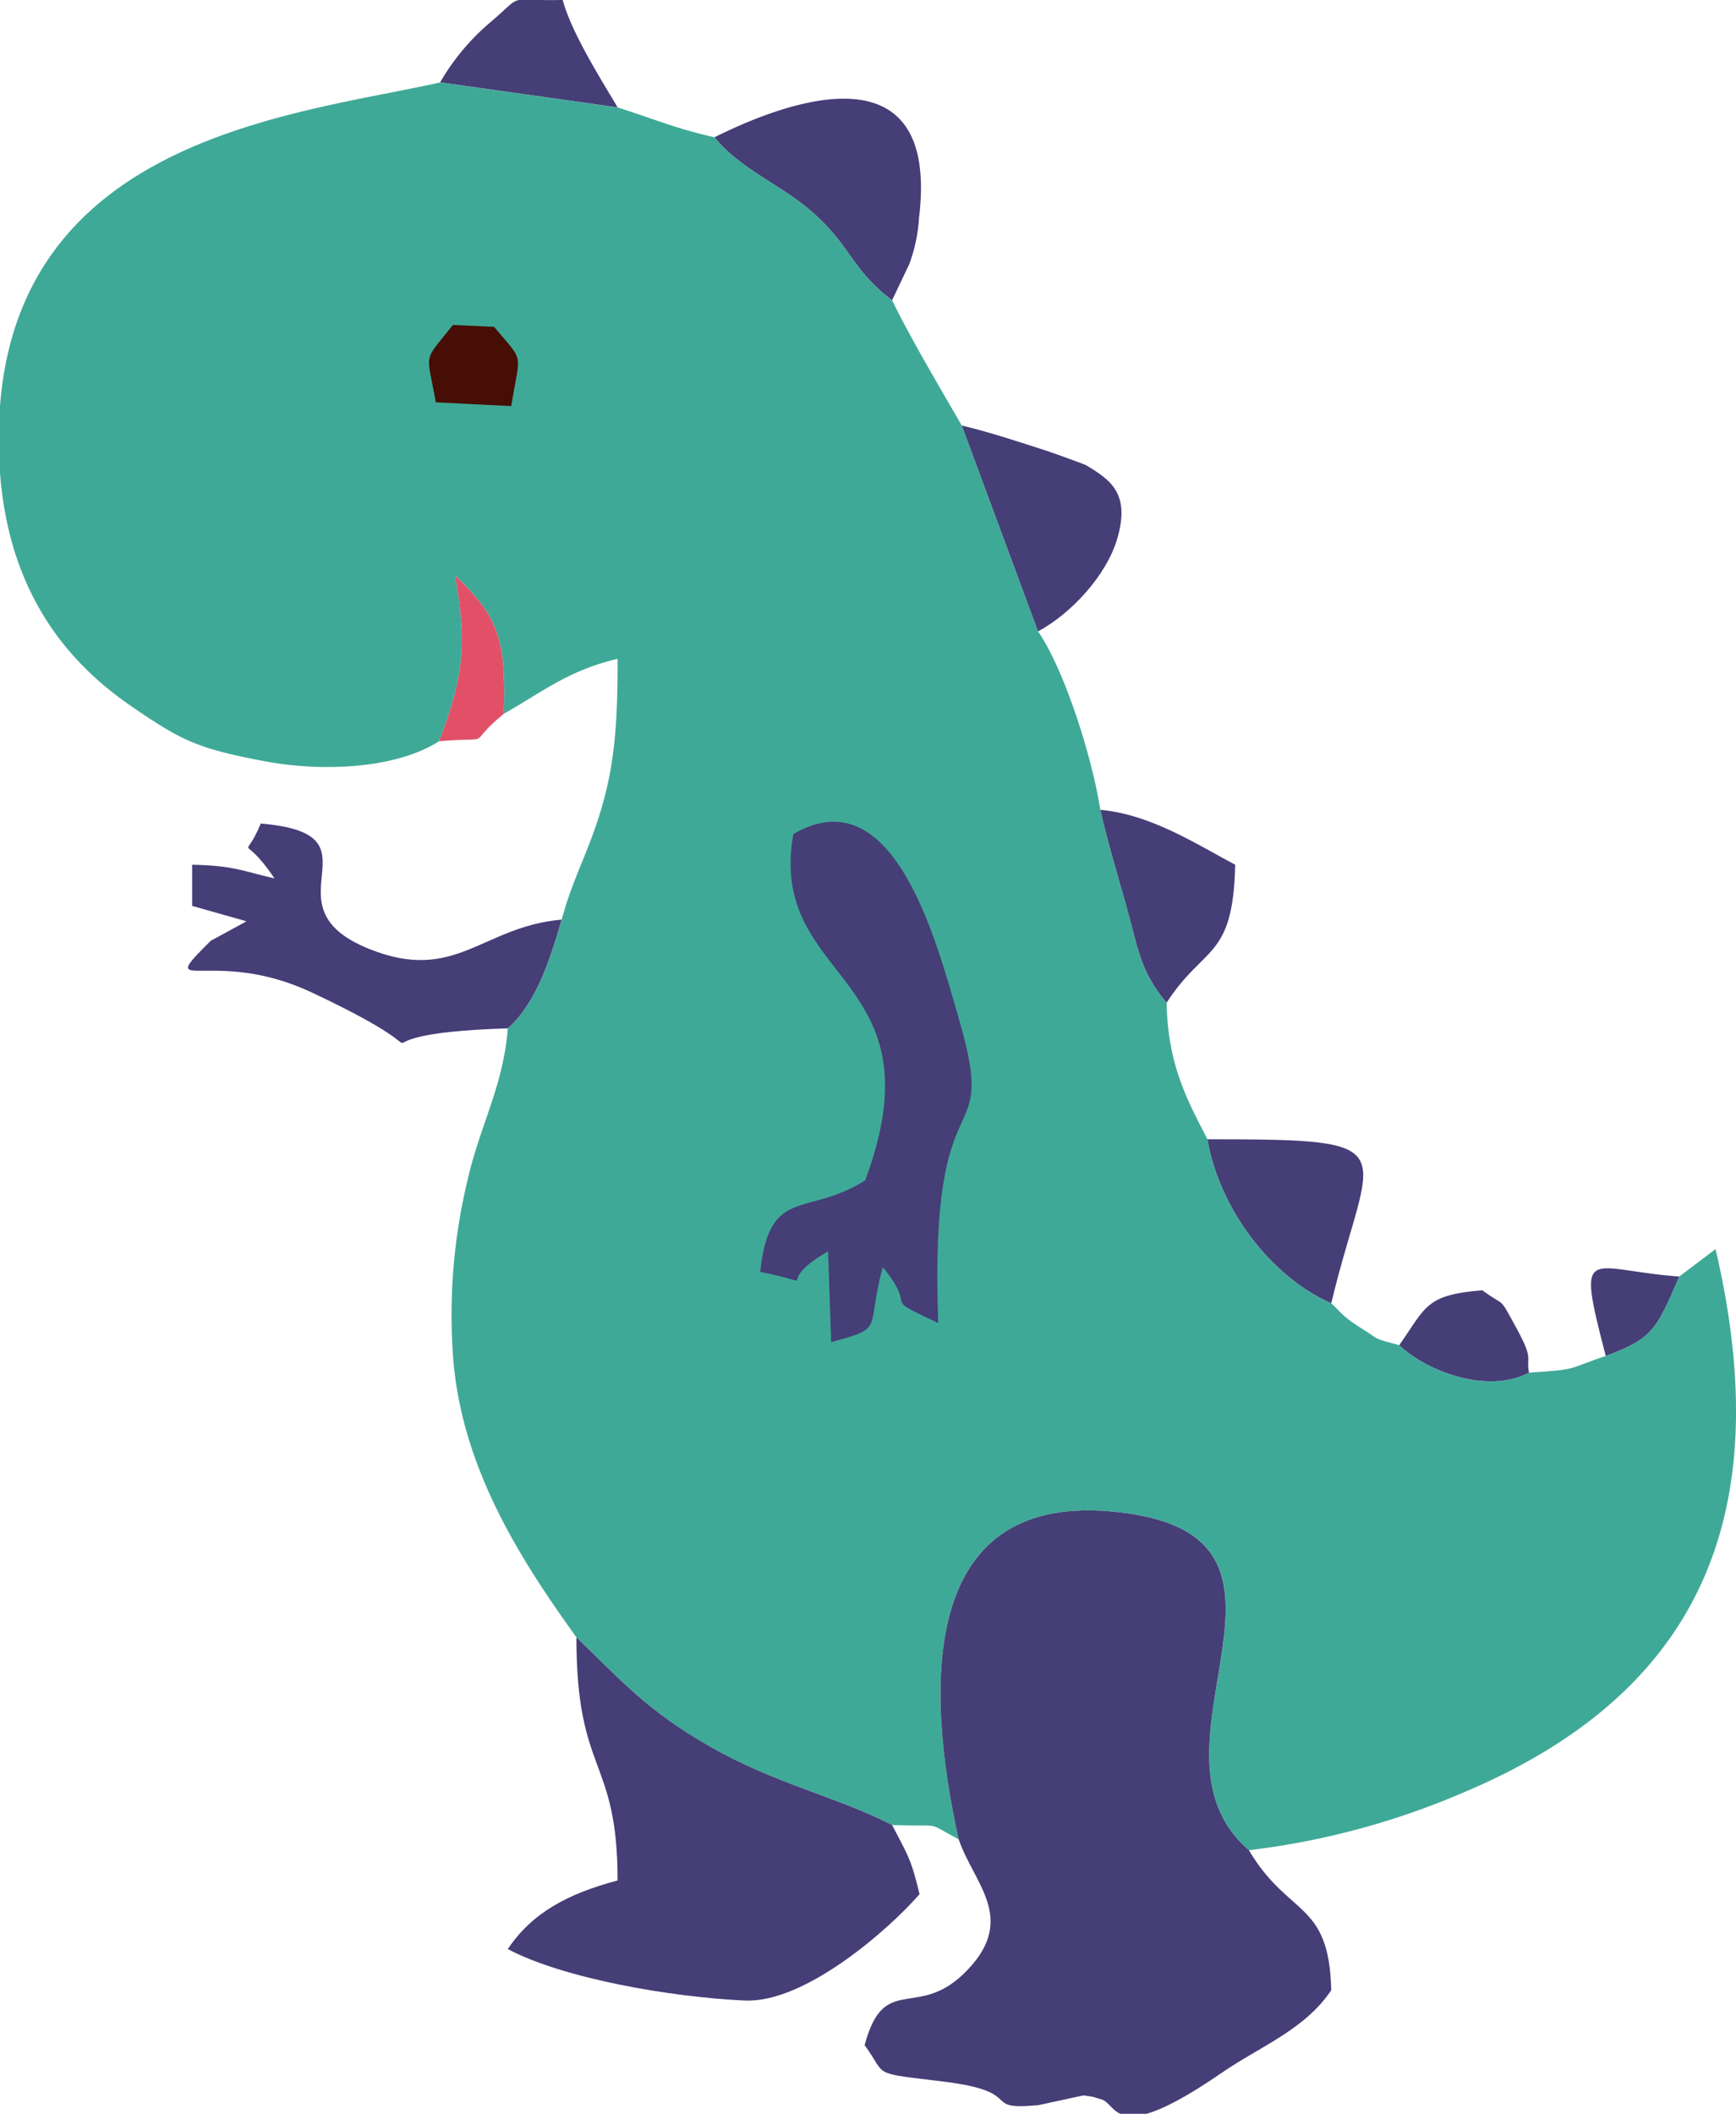
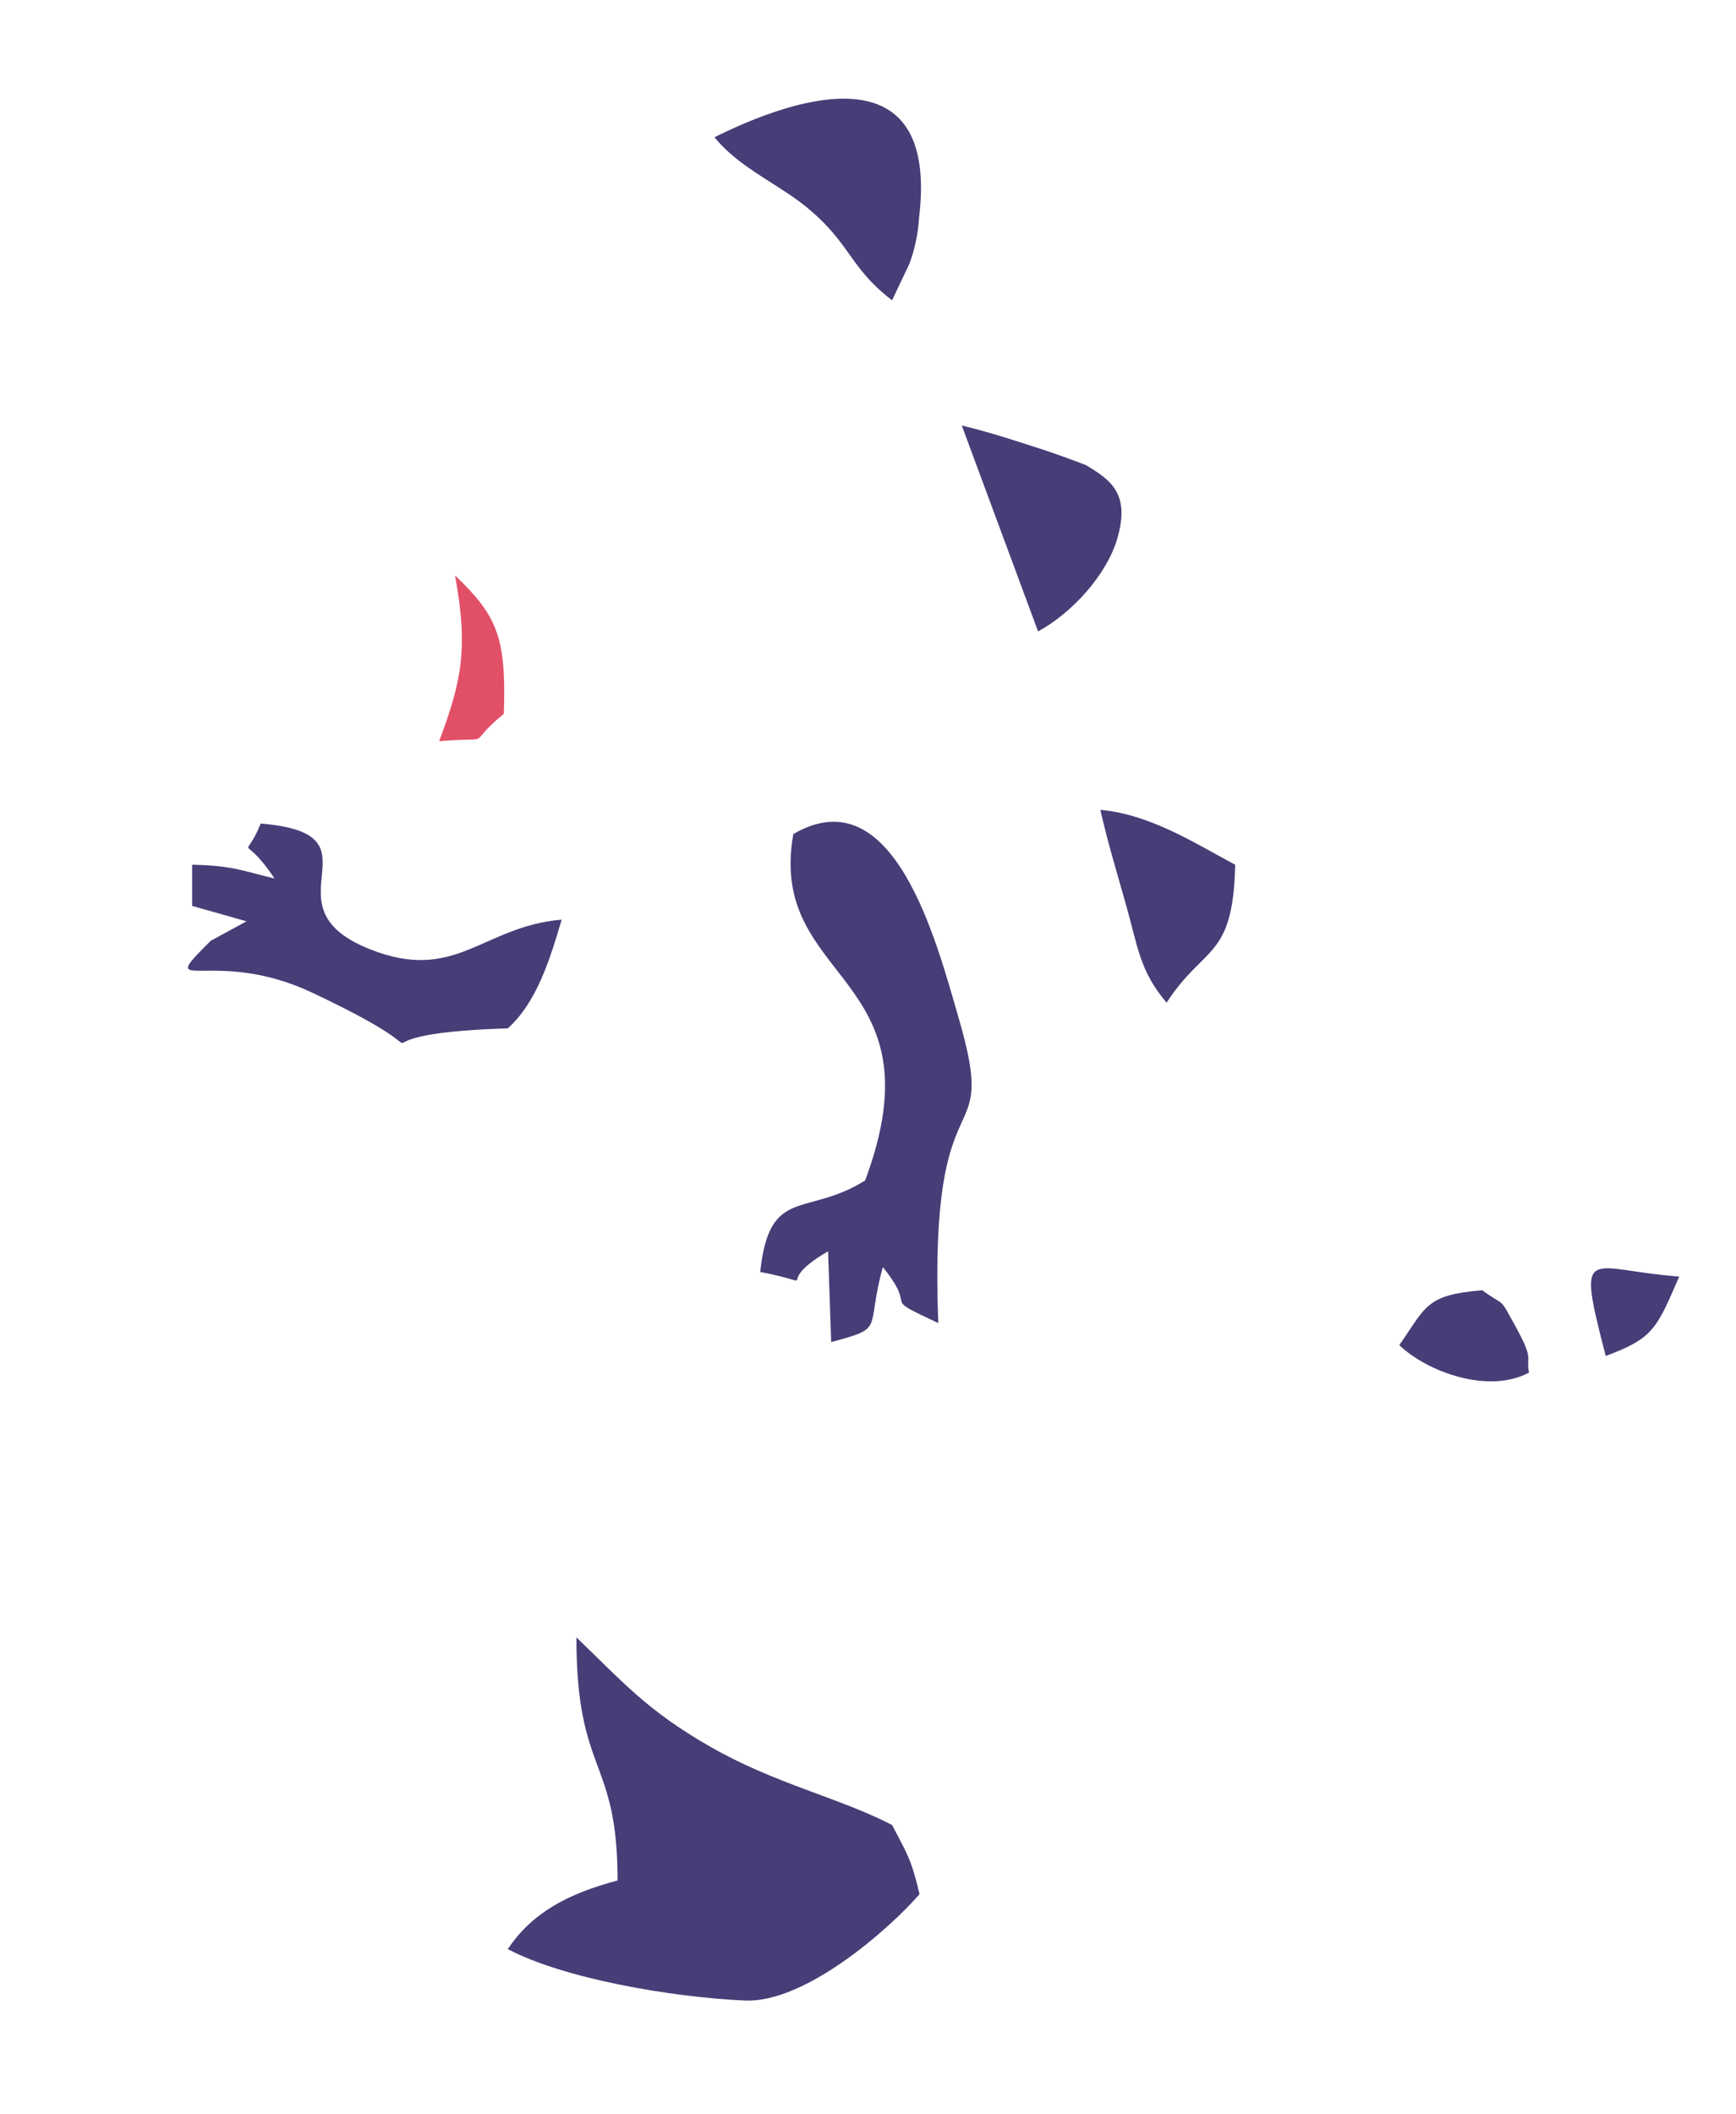
<svg xmlns="http://www.w3.org/2000/svg" id="Livello_x0020_1" width="305.529" height="371.977" viewBox="0 0 305.529 371.977">
  <g id="_1868911522128">
-     <path id="Tracciato_235" data-name="Tracciato 235" d="M77.289,327.61c3.9-10.468,5.2-16.163,2.794-29.184,7.411,7.126,9.035,10.817,8.6,24.354,6.709-3.79,11.358-7.645,20.015-9.662,0,10.08-.388,17.026-2.285,24.283-2.363,9.032-5.371,13.483-7.559,21.61-2.125,7.228-4.446,14.592-9.479,19.134-.832,10.329-4.912,17.054-7.132,26.874a101.535,101.535,0,0,0-2.482,31.208c1.543,19.641,12.261,35.955,21.692,49.089,8.166,7.847,12.442,12.882,23.54,19.232,11.544,6.605,22.562,8.909,32.015,13.781,9.415.368,5.553-.717,11.717,2.518-5.826-26.236-7.055-60.545,26.567-57.7,41.53,3.51,3.2,41.379,24.517,59.618a135.908,135.908,0,0,0,37.685-10.123c41.7-17.52,55.353-48.815,44.439-95.656l-6.4,4.831c-3.98,9.213-4.569,10.864-12.928,13.976-7.148,2.4-4.631,2.341-13.509,2.933-7.177,3.838-17.938-.157-22.826-4.831-4.746-1.295-3.136-.739-6.626-2.944-3.588-2.268-3.645-2.883-5.347-4.428-10.647-4.639-19.738-16.73-21.793-28.859-3.7-7.178-6.944-13.144-7.192-24.024-4.718-5.634-4.986-9.581-7.112-17.141-1.516-5.391-3.283-11.168-4.545-16.806-1.463-9.354-6.308-24.646-10.961-31.4l-13.423-36.231c-4.242-7.367-8.674-14.75-12.267-22.037-7.556-5.806-7.213-9.888-14.876-16.24-5.106-4.233-12.037-7.069-16.368-12.447-6.911-1.562-10.29-3.107-17.065-5.257l-31.234-4.4C52.565,217.284,3.655,221.152,0,268.638v11.775c1.494,19.45,10.33,32.288,23.082,41.023,8.822,6.042,11.578,7.513,24.12,9.81C55.44,332.754,68.986,332.886,77.289,327.61Z" transform="translate(0 -197.177)" fill="#3fa997" fill-rule="evenodd" />
-     <path id="Tracciato_236" data-name="Tracciato 236" d="M2239.038,3939.9c2.629,7.725,10.215,13.812,1.658,22.891-8.8,9.341-14.7.208-18.207,13.34,4.123,5.627.744,4.785,14.01,6.424,14.635,1.809,6.14,5.12,16.557,4.133l7.9-1.709c.411.019,1.115.148,1.53.211.433.066,1.11.344,1.552.445,1.284.295,1.852,1.819,3.433,2.573h4.653c2.8-.805,6.918-2.876,13.194-7.2,6.841-4.71,14.636-7.59,19.291-14.542-.353-15.854-7.495-12.8-14.492-24.655-21.315-18.24,17.013-56.109-24.517-59.618C2231.983,3879.355,2233.212,3913.664,2239.038,3939.9Z" transform="translate(-2070.318 -3616.231)" fill="#453e77" fill-rule="evenodd" />
    <path id="Tracciato_237" data-name="Tracciato 237" d="M1372.9,4241.293c-9.453-4.873-20.471-7.176-32.015-13.782-11.1-6.35-15.375-11.385-23.54-19.231,0,24.352,7.246,20.948,7.246,42.777-8.679,2.318-14.993,5.61-19.323,12.078,9.827,5.2,28.822,8.478,41.741,9.051,10.518.468,25.242-12.408,30.722-18.713C1376.258,4247.139,1375.492,4246.311,1372.9,4241.293Z" transform="translate(-1215.899 -3920.142)" fill="#453e77" fill-rule="evenodd" />
    <path id="Tracciato_238" data-name="Tracciato 238" d="M1959.906,2114.157c-4.641,26.345,26.282,24.311,12.646,60.95-10.416,6.532-16.838.875-18.472,16.1,11.927,2.339,1.381,2.536,11.943-3.639l.548,15.983c9.7-2.614,5.99-1.933,9.087-13.187,6.59,8.088-1.087,4.756,9.756,9.845-1.731-46.131,10.868-28.655,3.59-53.692-3.855-13.26-11.365-42.736-29.1-32.358Z" transform="translate(-1820.286 -1967.379)" fill="#453e77" fill-rule="evenodd" />
    <path id="Tracciato_239" data-name="Tracciato 239" d="M539.467,2152.7c5.033-4.542,7.354-11.906,9.479-19.134-14.039,1.207-18.678,11.3-33.924,5.138-18.97-7.665,3.3-20.188-19.032-22.046-3.084,7.465-3.484.853,2.415,9.662-5.686-1.325-7.134-2.251-14.492-2.416v7.247l9.568,2.711-6.3,3.433c-10.209,10.136.359.9,17.744,9.072C535.211,2160.607,505.733,2153.733,539.467,2152.7Z" transform="translate(-450.096 -1971.734)" fill="#453e77" fill-rule="evenodd" />
    <path id="Tracciato_240" data-name="Tracciato 240" d="M1836.72,260.465c4.331,5.378,11.262,8.214,16.368,12.447,7.663,6.352,7.321,10.435,14.876,16.24l3.021-6.355a28.01,28.01,0,0,0,1.716-8.121c3.484-28.651-19.993-22.18-35.982-14.211Z" transform="translate(-1710.961 -236.311)" fill="#453e77" fill-rule="evenodd" />
    <path id="Tracciato_241" data-name="Tracciato 241" d="M2485.633,1129.841c6.006-3.254,12.033-9.93,13.91-16.225,2.4-8.066-1.177-10.448-5.5-13.043-.2-.118-5.582-2.083-7.1-2.572-4.512-1.452-9.335-3.086-14.733-4.392Z" transform="translate(-2302.939 -1018.731)" fill="#453e77" fill-rule="evenodd" />
-     <path id="Tracciato_242" data-name="Tracciato 242" d="M3125.433,2956.909c6.686-27.983,14.327-28.859-21.793-28.859C3105.7,2940.179,3114.786,2952.271,3125.433,2956.909Z" transform="translate(-2891.136 -2727.568)" fill="#453e77" fill-rule="evenodd" />
    <path id="Tracciato_243" data-name="Tracciato 243" d="M2840.007,2115.327c6.638-10.26,11.705-7.564,12.078-24.285-6.745-3.569-14.809-8.86-23.734-9.662,1.262,5.638,3.029,11.415,4.545,16.806C2835.021,2105.746,2835.289,2109.693,2840.007,2115.327Z" transform="translate(-2634.695 -1938.869)" fill="#453e77" fill-rule="evenodd" />
-     <path id="Tracciato_244" data-name="Tracciato 244" d="M1131.32,14.493l31.234,4.4c-2.98-5.044-8.129-13.158-9.662-18.9-1.833.041-3.221.025-4.3,0h-3.3c-1.363.2-1.734,1.055-5.266,4.043A40.166,40.166,0,0,0,1131.32,14.493Z" transform="translate(-1053.859)" fill="#453e77" fill-rule="evenodd" />
    <path id="Tracciato_245" data-name="Tracciato 245" d="M3596.8,3325.762c4.888,4.674,15.649,8.67,22.826,4.831-.551-3.106.93-2.116-2.386-8.157-3-5.456-1.641-3.256-5.844-6.335C3601.442,3316.929,3601.552,3318.95,3596.8,3325.762Z" transform="translate(-3350.53 -3089.049)" fill="#453e77" fill-rule="evenodd" />
-     <path id="Tracciato_246" data-name="Tracciato 246" d="M1104,848.836l13.271.658c1.626-9.873,2.352-7.492-3.013-13.94l-7.246-.334C1101.644,842,1102.37,839.622,1104,848.836Z" transform="translate(-1027.299 -778.033)" fill="#460e04" fill-rule="evenodd" />
    <path id="Tracciato_247" data-name="Tracciato 247" d="M1128.81,1507.934c10.592-.88,4.041,1.212,11.391-4.831.438-13.537-1.186-17.228-8.6-24.354C1134.008,1491.771,1132.707,1497.467,1128.81,1507.934Z" transform="translate(-1051.521 -1377.501)" fill="#e25068" fill-rule="evenodd" />
    <path id="Tracciato_248" data-name="Tracciato 248" d="M4092.161,3275.1c8.36-3.112,8.948-4.763,12.928-13.976C4088.912,3259.949,4086.89,3254.788,4092.161,3275.1Z" transform="translate(-3809.556 -3036.485)" fill="#453e77" fill-rule="evenodd" />
  </g>
</svg>